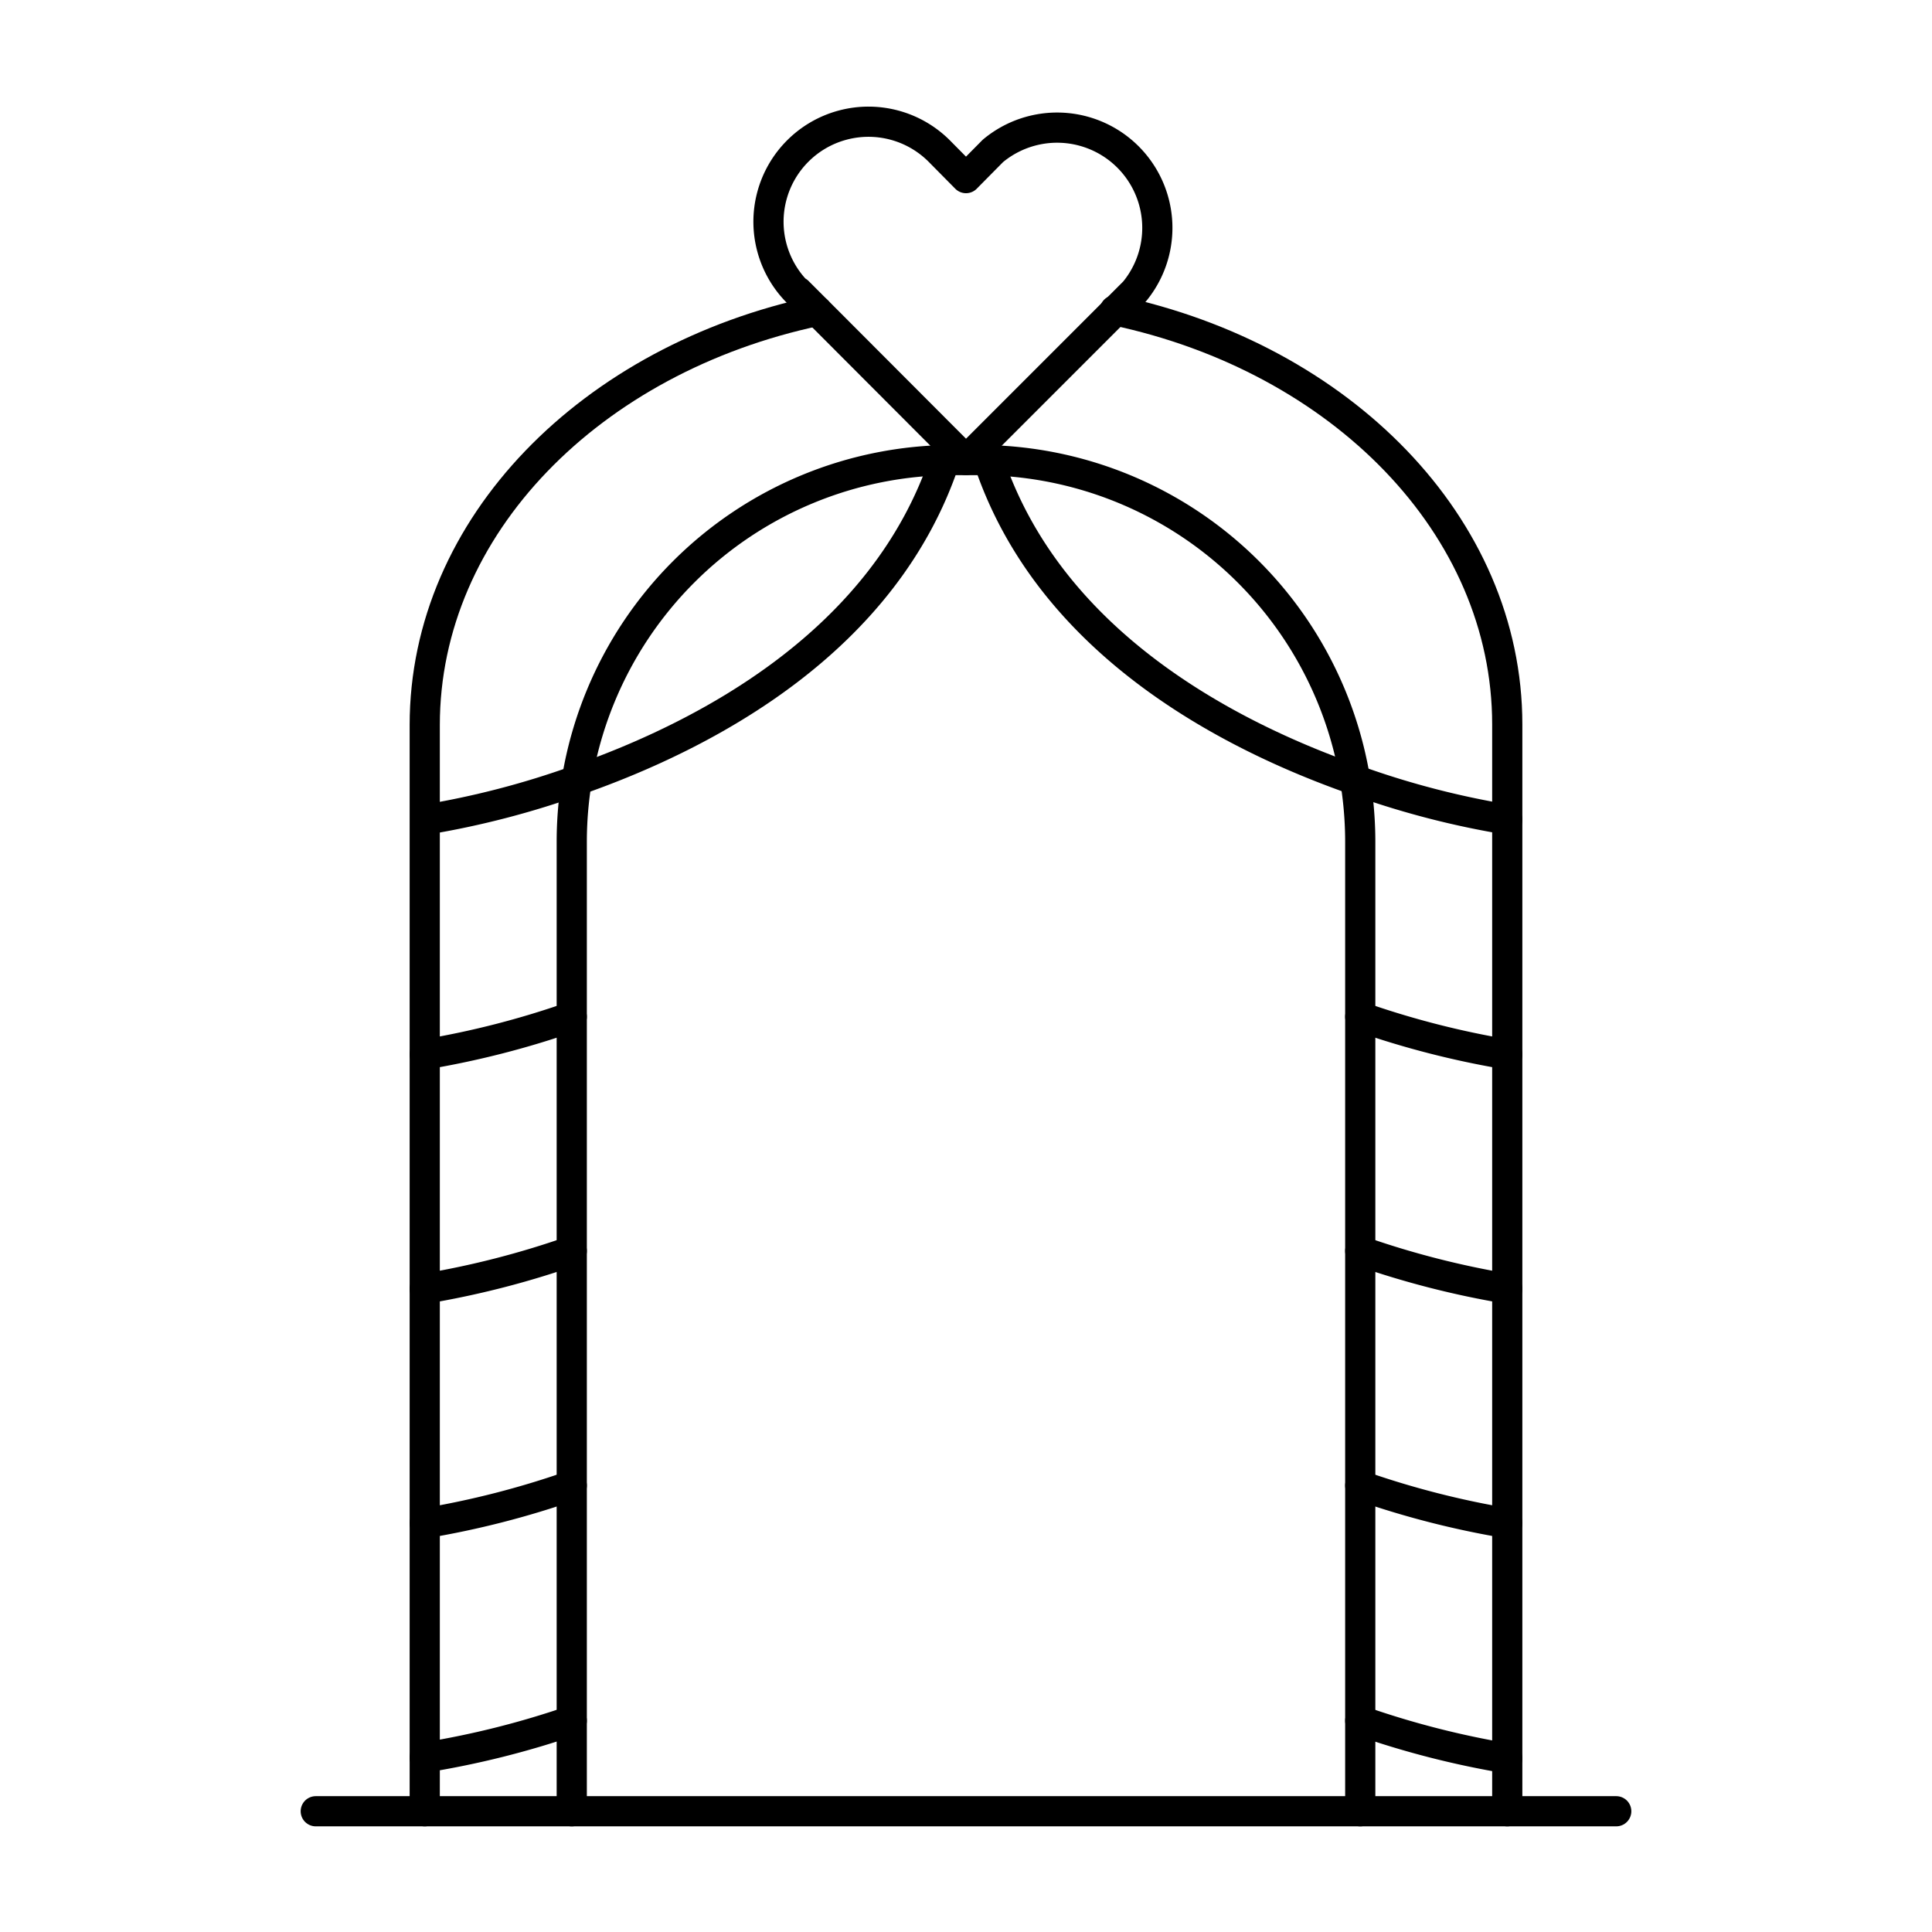
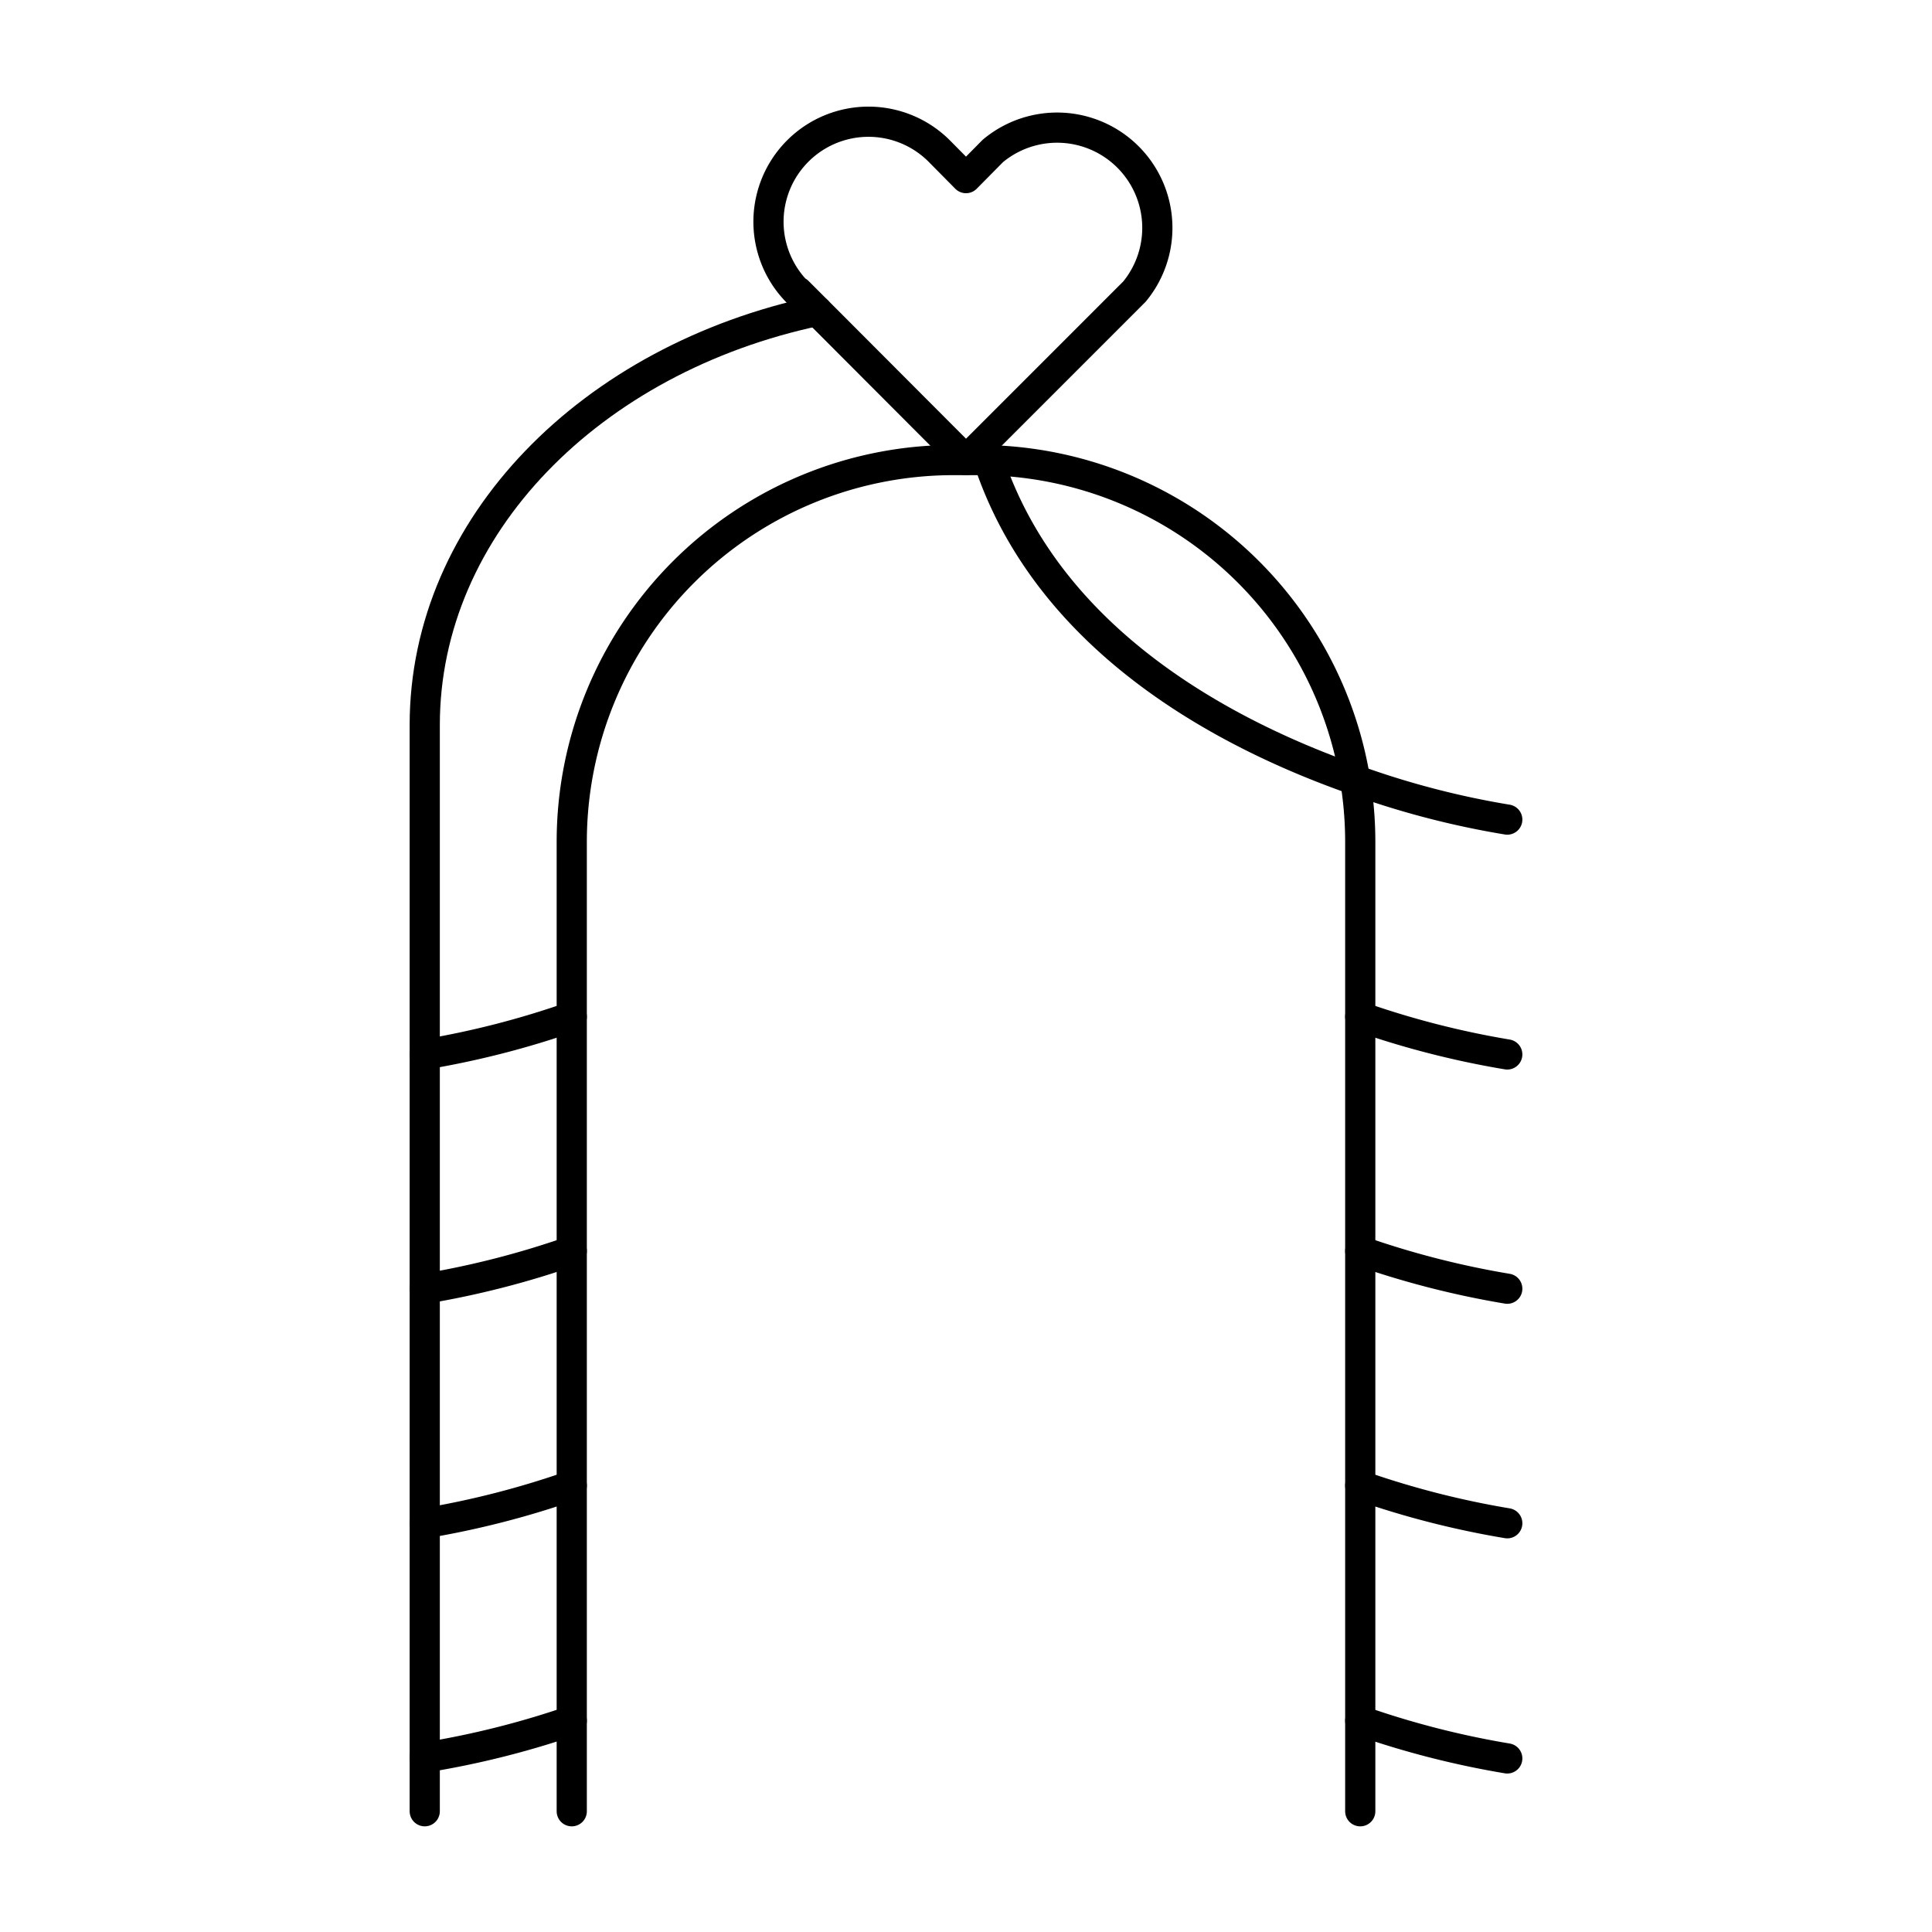
<svg xmlns="http://www.w3.org/2000/svg" id="icons" viewBox="0 0 64 64">
  <defs>
    <style>.cls-1{fill:none;stroke:#000;stroke-linecap:round;stroke-linejoin:round;}</style>
  </defs>
  <g id="altar">
    <path class="cls-1" d="M26.43,9.66l.89.89L32,15.24l5.58-5.58A3.32,3.32,0,0,0,32.89,5l-.89.9L31.11,5a3.31,3.31,0,0,0-4.68,4.69Z" />
    <path class="cls-1" d="M18.94,60V27.89A12.65,12.65,0,0,1,31.59,15.24h.82A12.65,12.65,0,0,1,45.06,27.89V60" />
-     <path class="cls-1" d="M49.93,60V24c0-6.59-5.52-12.14-13-13.72" />
    <path class="cls-1" d="M27.07,10.3c-7.48,1.58-13,7.12-13,13.72V60" />
-     <line class="cls-1" x1="10.46" y1="60" x2="53.54" y2="60" />
    <path class="cls-1" d="M49.93,27.15a28.45,28.45,0,0,1-5-1.3c-4.33-1.51-10.2-4.61-12.19-10.61" />
    <path class="cls-1" d="M45.06,33.68a29.29,29.29,0,0,0,4.87,1.25" />
    <path class="cls-1" d="M45.06,41.44a29.29,29.29,0,0,0,4.87,1.25" />
    <path class="cls-1" d="M45.06,49.21a29.29,29.29,0,0,0,4.87,1.25" />
    <path class="cls-1" d="M45.06,57a29.29,29.29,0,0,0,4.87,1.25" />
    <path class="cls-1" d="M14.07,34.93a29.29,29.29,0,0,0,4.87-1.25" />
    <path class="cls-1" d="M14.07,42.69a29.29,29.29,0,0,0,4.87-1.25" />
    <path class="cls-1" d="M14.07,50.46a29.29,29.29,0,0,0,4.87-1.25" />
    <path class="cls-1" d="M14.07,58.22A29.29,29.29,0,0,0,18.94,57" />
-     <path class="cls-1" d="M31.3,15.24c-2,6-7.87,9.1-12.19,10.61a28.66,28.66,0,0,1-5,1.3" />
  </g>
</svg>